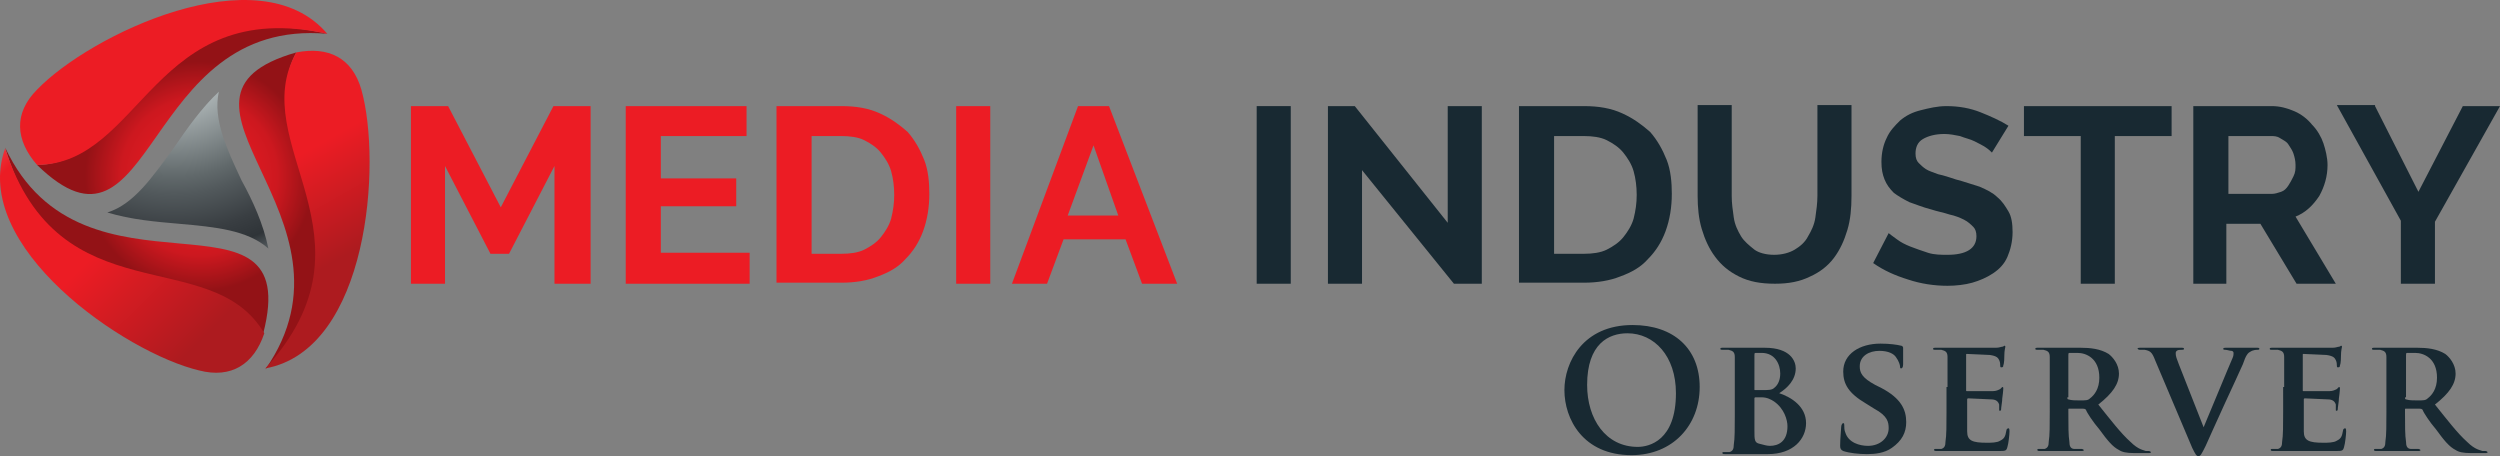
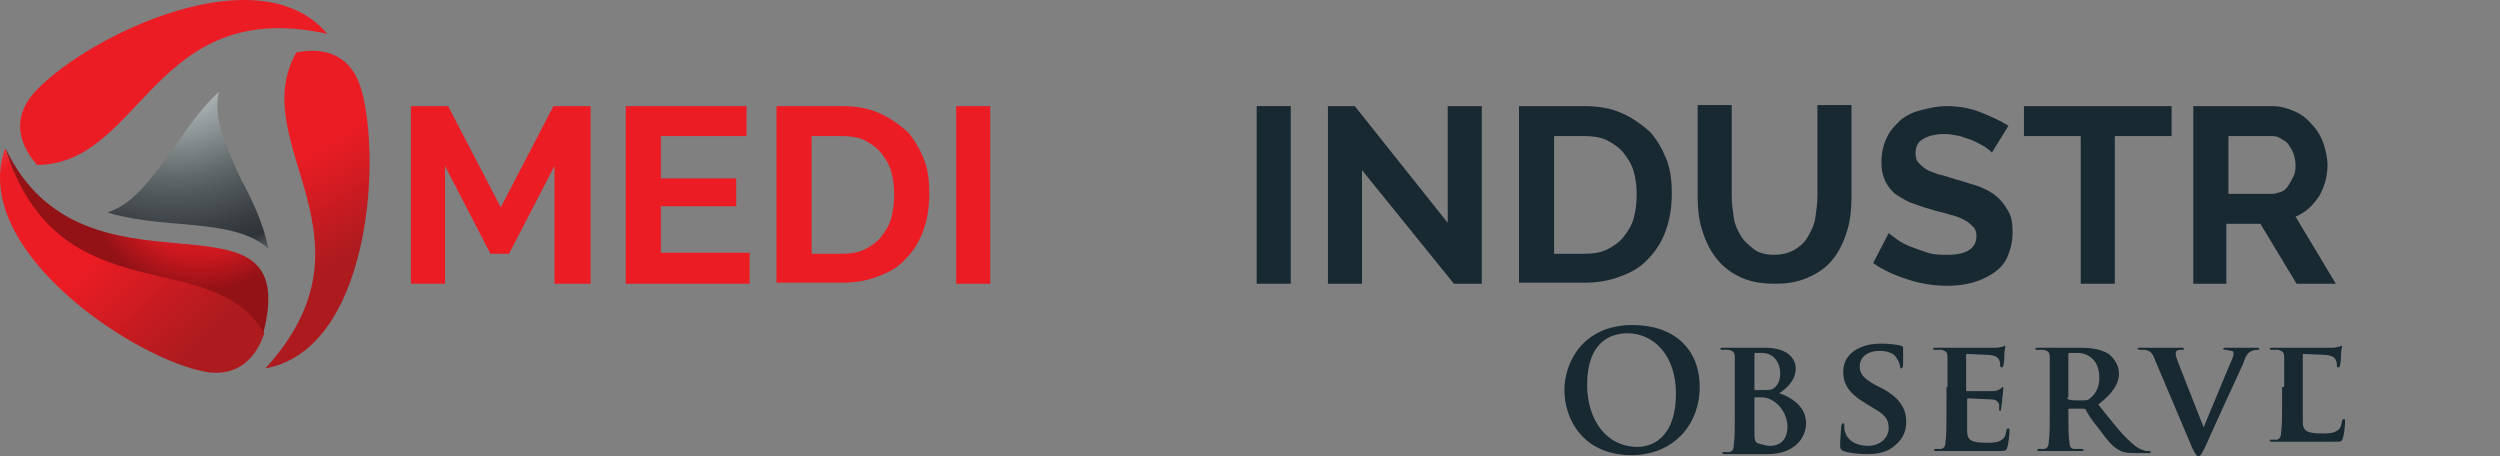
<svg xmlns="http://www.w3.org/2000/svg" xmlns:ns1="http://sodipodi.sourceforge.net/DTD/sodipodi-0.dtd" xmlns:ns2="http://www.inkscape.org/namespaces/inkscape" id="Layer_1" x="0px" y="0px" viewBox="0 0 242.094 44.175" xml:space="preserve" ns1:docname="MediaIndustryObserver-logo-b22-SVG_cropped.svg" width="242.094" height="44.175" ns2:version="0.92.3 (2405546, 2018-03-11)">
  <rect x="0" y="0" width="242.094" height="44.175" fill="#808080" stroke="none" />
  <defs id="defs140" />
  <style type="text/css" id="style2">	.st0{fill:url(#SVGID_1_);}	.st1{fill:url(#SVGID_2_);}	.st2{fill:url(#SVGID_3_);}	.st3{fill:url(#SVGID_4_);}	.st4{fill:url(#SVGID_5_);}	.st5{fill:url(#SVGID_6_);}	.st6{fill:url(#SVGID_7_);}	.st7{enable-background:new    ;}	.st8{fill:#EC1C24;}	.st9{fill:#182932;}</style>
  <g id="g87" transform="translate(-73.006,-82.525)">
    <radialGradient id="SVGID_1_" cx="-377.271" cy="126.398" r="11.126" gradientTransform="rotate(180,-142.461,113)" gradientUnits="userSpaceOnUse">
      <stop offset="0" style="stop-color:#FFFFFF" id="stop4" />
      <stop offset="0.4" style="stop-color:#E01B22" id="stop6" />
      <stop offset="0.685" style="stop-color:#CD181F" id="stop8" />
      <stop offset="1" style="stop-color:#931216" id="stop10" />
    </radialGradient>
-     <path class="st0" d="M 76.6,98.5 C 86.3,98.3 87.8,81.8 104.7,85.8 86.7,84.2 88,109.6 76.6,98.5 Z" id="path13" ns2:connector-curvature="0" style="fill:url(#SVGID_1_)" />
    <linearGradient id="SVGID_2_" gradientUnits="userSpaceOnUse" x1="-349.309" y1="160.362" x2="-391.675" y2="117.625" gradientTransform="rotate(180,-142.461,113)">
      <stop offset="0" style="stop-color:#FFFFFF" id="stop15" />
      <stop offset="0.4" style="stop-color:#EC1C24" id="stop17" />
      <stop offset="0.685" style="stop-color:#EC1C24" id="stop19" />
      <stop offset="1" style="stop-color:#AD1B1F" id="stop21" />
    </linearGradient>
    <path class="st1" d="M 76.6,91.2 C 81.7,85.9 98.1,78 104.7,85.8 v 0 C 87.8,82.1 86.8,98.4 76.6,98.5 v 0 c -2.1,-2.4 -2.3,-5 0,-7.3 z" id="path24" ns2:connector-curvature="0" style="fill:url(#SVGID_2_)" />
    <radialGradient id="SVGID_3_" cx="-377.272" cy="126.389" r="11.125" gradientTransform="rotate(180,-142.461,113)" gradientUnits="userSpaceOnUse">
      <stop offset="0" style="stop-color:#FFFFFF" id="stop26" />
      <stop offset="0.4" style="stop-color:#E01B22" id="stop28" />
      <stop offset="0.685" style="stop-color:#CD181F" id="stop30" />
      <stop offset="1" style="stop-color:#931216" id="stop32" />
    </radialGradient>
    <path class="st2" d="m 73.5,96.8 c 7.6,16.3 29,2.5 25,18 -5.2,-8.4 -20.1,-1.2 -25,-18 z" id="path35" ns2:connector-curvature="0" style="fill:url(#SVGID_3_)" />
    <linearGradient id="SVGID_4_" gradientUnits="userSpaceOnUse" x1="-347.698" y1="139.71" x2="-376.991" y2="110.16" gradientTransform="rotate(180,-142.461,113)">
      <stop offset="0" style="stop-color:#FFFFFF" id="stop37" />
      <stop offset="0.4" style="stop-color:#EC1C24" id="stop39" />
      <stop offset="0.685" style="stop-color:#EC1C24" id="stop41" />
      <stop offset="1" style="stop-color:#AD1B1F" id="stop43" />
    </linearGradient>
    <path class="st3" d="m 73.5,96.9 v 0 c 5.3,16.4 19.9,9.1 25.1,17.9 v 0 c -1,3 -3.2,4.4 -6.3,3.6 -7.2,-1.7 -22.2,-12 -18.8,-21.5 z" id="path46" ns2:connector-curvature="0" style="fill:url(#SVGID_4_)" />
    <radialGradient id="SVGID_5_" cx="-377.147" cy="126.389" r="11.14" gradientTransform="rotate(180,-142.461,113)" gradientUnits="userSpaceOnUse">
      <stop offset="0" style="stop-color:#FFFFFF" id="stop48" />
      <stop offset="0.4" style="stop-color:#E01B22" id="stop50" />
      <stop offset="0.685" style="stop-color:#CD181F" id="stop52" />
      <stop offset="1" style="stop-color:#931216" id="stop54" />
    </radialGradient>
-     <path class="st4" d="m 101.7,87.6 c -4.6,8.6 9,18.2 -3,30.7 10.3,-14.8 -12.4,-26.3 3,-30.7 z" id="path57" ns2:connector-curvature="0" style="fill:url(#SVGID_5_)" />
    <linearGradient id="SVGID_6_" gradientUnits="userSpaceOnUse" x1="-373.602" y1="147.447" x2="-390.203" y2="118.077" gradientTransform="rotate(180,-142.461,113)">
      <stop offset="0" style="stop-color:#FFFFFF" id="stop59" />
      <stop offset="0.4" style="stop-color:#EC1C24" id="stop61" />
      <stop offset="0.685" style="stop-color:#EC1C24" id="stop63" />
      <stop offset="1" style="stop-color:#AD1B1F" id="stop65" />
    </linearGradient>
    <path class="st5" d="m 101.7,87.6 v 0 c 3.1,-0.6 5.4,0.5 6.3,3.6 2,7.1 0.7,25.2 -9.3,27 v 0 c 11.6,-12.7 -2,-21.7 3,-30.6 z" id="path68" ns2:connector-curvature="0" style="fill:url(#SVGID_6_)" />
    <radialGradient id="SVGID_7_" cx="-374.767" cy="138.911" r="24.126" gradientTransform="rotate(180,-142.461,113)" gradientUnits="userSpaceOnUse">
      <stop offset="0" style="stop-color:#FFFFFF" id="stop70" />
      <stop offset="0.219" style="stop-color:#B1B9BA" id="stop72" />
      <stop offset="0.519" style="stop-color:#61696B" id="stop74" />
      <stop offset="0.59" style="stop-color:#52595C" id="stop76" />
      <stop offset="0.737" style="stop-color:#393E42" id="stop78" />
      <stop offset="0.823" style="stop-color:#2F3438" id="stop80" />
      <stop offset="1" style="stop-color:#939C9E" id="stop82" />
    </radialGradient>
    <path class="st6" d="m 99,106.6 c -2,-1.8 -5.2,-2.1 -8.6,-2.4 -2.3,-0.2 -4.7,-0.4 -7,-1.1 2.6,-0.8 4.4,-3.5 6.4,-6.2 1.3,-1.9 2.7,-3.9 4.4,-5.5 -0.6,2.7 0.8,5.6 2.2,8.6 1.1,2 2.1,4.2 2.6,6.6 z" id="path85" ns2:connector-curvature="0" style="fill:url(#SVGID_7_)" />
  </g>
  <g class="st7" id="g99" style="enable-background:new" transform="translate(-73.006,-82.525)">
    <path class="st8" d="M 126.7,110 V 98.6 l -4.4,8.5 h -1.8 l -4.4,-8.5 V 110 h -3.3 V 92.8 h 3.6 l 5.1,9.8 5.1,-9.8 h 3.6 V 110 Z" id="path89" ns2:connector-curvature="0" style="fill:#ec1c24" />
    <path class="st8" d="m 145.6,107.1 v 2.9 h -12 V 92.8 h 11.7 v 2.9 H 137 v 4.1 h 7.3 v 2.7 H 137 v 4.5 h 8.6 z" id="path91" ns2:connector-curvature="0" style="fill:#ec1c24" />
    <path class="st8" d="M 148.2,110 V 92.8 h 6.3 c 1.4,0 2.6,0.2 3.7,0.7 1.1,0.5 1.9,1.1 2.7,1.8 0.7,0.8 1.2,1.7 1.6,2.7 0.4,1 0.5,2.2 0.5,3.3 0,1.3 -0.2,2.5 -0.6,3.6 -0.4,1.1 -1,2 -1.7,2.7 -0.7,0.8 -1.6,1.3 -2.7,1.7 -1,0.4 -2.2,0.6 -3.5,0.6 h -6.3 z m 11.4,-8.6 c 0,-0.8 -0.1,-1.6 -0.3,-2.3 -0.2,-0.7 -0.6,-1.3 -1,-1.8 -0.4,-0.5 -1,-0.9 -1.6,-1.2 -0.6,-0.3 -1.4,-0.4 -2.2,-0.4 h -2.9 v 11.4 h 2.9 c 0.8,0 1.6,-0.1 2.2,-0.4 0.6,-0.3 1.2,-0.7 1.6,-1.2 0.4,-0.5 0.8,-1.1 1,-1.8 0.2,-0.8 0.3,-1.5 0.3,-2.3 z" id="path93" ns2:connector-curvature="0" style="fill:#ec1c24" />
    <path class="st8" d="M 165.6,110 V 92.8 h 3.3 V 110 Z" id="path95" ns2:connector-curvature="0" style="fill:#ec1c24" />
-     <path class="st8" d="m 177.4,92.8 h 3 L 187,110 h -3.4 l -1.6,-4.3 h -6 l -1.6,4.3 H 171 Z m 3.9,10.6 -2.4,-6.8 -2.5,6.8 z" id="path97" ns2:connector-curvature="0" style="fill:#ec1c24" />
  </g>
  <g class="st7" id="g117" style="enable-background:new" transform="translate(-73.006,-82.525)">
    <path class="st9" d="M 194.7,110 V 92.8 H 198 V 110 Z" id="path101" ns2:connector-curvature="0" style="fill:#182932" />
    <path class="st9" d="m 204.9,99 v 11 h -3.3 V 92.8 h 2.6 l 9,11.3 V 92.8 h 3.3 V 110 h -2.7 z" id="path103" ns2:connector-curvature="0" style="fill:#182932" />
    <path class="st9" d="M 220.1,110 V 92.8 h 6.3 c 1.4,0 2.6,0.2 3.7,0.7 1.1,0.5 1.9,1.1 2.7,1.8 0.7,0.8 1.2,1.7 1.6,2.7 0.4,1 0.5,2.2 0.5,3.3 0,1.3 -0.2,2.5 -0.6,3.6 -0.4,1.1 -1,2 -1.7,2.7 -0.7,0.8 -1.6,1.3 -2.7,1.7 -1,0.4 -2.2,0.6 -3.5,0.6 h -6.3 z m 11.4,-8.6 c 0,-0.8 -0.1,-1.6 -0.3,-2.3 -0.2,-0.7 -0.6,-1.3 -1,-1.8 -0.4,-0.5 -1,-0.9 -1.6,-1.2 -0.6,-0.3 -1.4,-0.4 -2.2,-0.4 h -2.9 v 11.4 h 2.9 c 0.8,0 1.6,-0.1 2.2,-0.4 0.6,-0.3 1.2,-0.7 1.6,-1.2 0.4,-0.5 0.8,-1.1 1,-1.8 0.2,-0.8 0.3,-1.5 0.3,-2.3 z" id="path105" ns2:connector-curvature="0" style="fill:#182932" />
    <path class="st9" d="m 244.8,107.2 c 0.8,0 1.5,-0.2 2,-0.5 0.5,-0.3 1,-0.7 1.3,-1.3 0.3,-0.5 0.6,-1.1 0.7,-1.8 0.1,-0.7 0.2,-1.4 0.2,-2.1 v -8.8 h 3.3 v 8.8 c 0,1.2 -0.1,2.3 -0.4,3.3 -0.3,1 -0.7,1.9 -1.3,2.7 -0.6,0.8 -1.4,1.4 -2.3,1.8 -1,0.5 -2.1,0.7 -3.4,0.7 -1.4,0 -2.5,-0.2 -3.5,-0.7 -1,-0.5 -1.7,-1.1 -2.3,-1.9 -0.6,-0.8 -1,-1.7 -1.3,-2.7 -0.3,-1 -0.4,-2.1 -0.4,-3.2 v -8.8 h 3.3 v 8.8 c 0,0.7 0.1,1.4 0.2,2.1 0.1,0.7 0.4,1.3 0.7,1.8 0.3,0.5 0.8,0.9 1.3,1.3 0.4,0.3 1.1,0.5 1.9,0.5 z" id="path107" ns2:connector-curvature="0" style="fill:#182932" />
    <path class="st9" d="m 265.9,97.3 c -0.1,-0.1 -0.3,-0.3 -0.6,-0.5 -0.3,-0.2 -0.7,-0.4 -1.1,-0.6 -0.4,-0.2 -0.9,-0.3 -1.4,-0.5 -0.5,-0.1 -1,-0.2 -1.5,-0.2 -0.9,0 -1.6,0.2 -2.1,0.5 -0.5,0.3 -0.7,0.8 -0.7,1.4 0,0.4 0.1,0.7 0.3,0.9 0.2,0.2 0.4,0.4 0.7,0.6 0.3,0.2 0.7,0.3 1.2,0.5 0.5,0.1 1.1,0.3 1.7,0.5 0.8,0.2 1.6,0.5 2.3,0.7 0.7,0.3 1.3,0.6 1.7,1 0.5,0.4 0.8,0.9 1.1,1.4 0.3,0.5 0.4,1.2 0.4,2 0,0.9 -0.2,1.7 -0.5,2.4 -0.3,0.7 -0.8,1.2 -1.4,1.6 -0.6,0.4 -1.3,0.7 -2,0.9 -0.7,0.2 -1.6,0.3 -2.4,0.3 -1.3,0 -2.6,-0.2 -3.8,-0.6 -1.3,-0.4 -2.4,-0.9 -3.4,-1.6 l 1.5,-2.9 c 0.1,0.1 0.4,0.3 0.8,0.6 0.4,0.3 0.8,0.5 1.3,0.7 0.5,0.2 1.1,0.4 1.7,0.6 0.6,0.2 1.3,0.2 1.9,0.2 1.8,0 2.8,-0.6 2.8,-1.8 0,-0.4 -0.1,-0.7 -0.3,-0.9 -0.2,-0.2 -0.5,-0.5 -0.9,-0.7 -0.4,-0.2 -0.9,-0.4 -1.4,-0.5 -0.6,-0.2 -1.2,-0.3 -1.8,-0.5 -0.8,-0.2 -1.5,-0.5 -2.1,-0.7 -0.6,-0.3 -1.1,-0.6 -1.5,-0.9 -0.4,-0.4 -0.7,-0.8 -0.9,-1.3 -0.2,-0.5 -0.3,-1 -0.3,-1.7 0,-0.9 0.2,-1.7 0.5,-2.3 0.3,-0.7 0.8,-1.2 1.3,-1.7 0.6,-0.5 1.2,-0.8 2,-1 0.8,-0.2 1.6,-0.4 2.5,-0.4 1.2,0 2.3,0.2 3.3,0.6 1,0.4 1.9,0.8 2.7,1.3 z" id="path109" ns2:connector-curvature="0" style="fill:#182932" />
    <path class="st9" d="m 283.3,95.7 h -5.5 V 110 h -3.3 V 95.7 H 269 v -2.9 h 14.3 z" id="path111" ns2:connector-curvature="0" style="fill:#182932" />
    <path class="st9" d="M 285.4,110 V 92.8 h 7.6 c 0.8,0 1.5,0.2 2.2,0.5 0.7,0.3 1.3,0.8 1.7,1.3 0.5,0.5 0.9,1.2 1.1,1.8 0.2,0.6 0.4,1.4 0.4,2.1 0,1.1 -0.3,2.1 -0.8,3 -0.6,0.9 -1.3,1.6 -2.3,2 l 3.9,6.5 h -3.8 l -3.5,-5.8 h -3.3 v 5.8 z m 3.4,-8.7 h 4.2 c 0.3,0 0.6,-0.1 0.9,-0.2 0.3,-0.1 0.5,-0.3 0.7,-0.6 0.2,-0.3 0.3,-0.5 0.5,-0.9 0.2,-0.4 0.2,-0.7 0.2,-1.1 0,-0.4 -0.1,-0.8 -0.2,-1.1 -0.1,-0.3 -0.3,-0.6 -0.5,-0.9 -0.2,-0.3 -0.5,-0.4 -0.8,-0.6 -0.3,-0.2 -0.6,-0.2 -0.9,-0.2 h -4.1 z" id="path113" ns2:connector-curvature="0" style="fill:#182932" />
-     <path class="st9" d="m 303,92.8 4.2,8.3 4.3,-8.3 h 3.6 l -6.3,11.2 v 6 h -3.3 v -6.1 l -6.2,-11.2 h 3.7 z" id="path115" ns2:connector-curvature="0" style="fill:#182932" />
  </g>
  <g class="st7" id="g135" style="enable-background:new" transform="translate(-73.006,-82.525)">
    <path class="st9" d="m 224.5,120.3 c 0,-2.7 1.8,-6.3 6.6,-6.3 4,0 6.5,2.3 6.5,6 0,3.7 -2.6,6.6 -6.6,6.6 -4.7,0 -6.5,-3.5 -6.5,-6.3 z m 10.8,0.3 c 0,-3.6 -2.1,-5.8 -4.7,-5.8 -1.8,0 -3.9,1 -3.9,5 0,3.3 1.8,6 4.9,6 1.1,0 3.7,-0.6 3.7,-5.2 z" id="path119" ns2:connector-curvature="0" style="fill:#182932" />
    <path class="st9" d="m 241,120 c 0,-2.1 0,-2.4 0,-2.9 0,-0.5 -0.2,-0.6 -0.6,-0.7 -0.1,0 -0.4,0 -0.6,0 -0.1,0 -0.2,0 -0.2,-0.1 0,-0.1 0.1,-0.1 0.3,-0.1 0.7,0 1.6,0 1.9,0 0.7,0 1.6,0 2.1,0 2.5,0 3,1.3 3,2 0,1.1 -0.8,1.9 -1.6,2.4 1.2,0.4 2.6,1.3 2.6,2.9 0,1.5 -1.2,3 -3.7,3 -0.2,0 -0.6,0 -1.1,0 -0.5,0 -1,0 -1.2,0 -0.2,0 -0.5,0 -0.8,0 -0.3,0 -0.7,0 -1,0 -0.2,0 -0.3,0 -0.3,-0.1 0,-0.1 0,-0.1 0.2,-0.1 0.2,0 0.4,0 0.5,0 0.3,-0.1 0.4,-0.3 0.4,-0.7 0.1,-0.6 0.1,-1.6 0.1,-2.9 z m 1.9,0.2 c 0,0.1 0,0.1 0.1,0.1 0.1,0 0.3,0 0.7,0 0.5,0 0.9,0 1.1,-0.2 0.4,-0.3 0.6,-0.8 0.6,-1.4 0,-0.9 -0.5,-2 -1.8,-2 -0.2,0 -0.5,0 -0.6,0 -0.1,0 -0.1,0.1 -0.1,0.2 z m 0,4 c 0,0.9 0,1.2 0.5,1.3 0.4,0.1 0.7,0.2 1,0.2 0.8,0 1.7,-0.4 1.7,-1.9 0,-0.6 -0.3,-1.7 -1.3,-2.4 -0.3,-0.2 -0.7,-0.4 -1.2,-0.4 H 243 c 0,0 -0.1,0 -0.1,0.1 z" id="path121" ns2:connector-curvature="0" style="fill:#182932" />
    <path class="st9" d="m 251.5,126.2 c -0.2,-0.1 -0.3,-0.2 -0.3,-0.5 0,-0.7 0.1,-1.6 0.1,-1.8 0,-0.2 0.1,-0.4 0.2,-0.4 0.1,0 0.1,0.1 0.1,0.2 0,0.2 0,0.5 0.1,0.7 0.3,1 1.4,1.3 2.2,1.3 1.2,0 2,-0.8 2,-1.7 0,-0.6 -0.1,-1.2 -1.4,-1.9 l -0.8,-0.5 c -1.7,-1 -2.2,-1.9 -2.2,-3.1 0,-1.7 1.6,-2.7 3.6,-2.7 0.9,0 1.6,0.1 2,0.2 0.1,0 0.2,0.1 0.2,0.2 0,0.2 0,0.6 0,1.6 0,0.3 -0.1,0.4 -0.2,0.4 -0.1,0 -0.1,-0.1 -0.1,-0.2 0,-0.1 -0.1,-0.5 -0.4,-0.9 -0.2,-0.3 -0.7,-0.6 -1.6,-0.6 -1,0 -1.9,0.5 -1.9,1.5 0,0.6 0.2,1.1 1.5,1.8 l 0.6,0.3 c 1.9,1 2.4,2.1 2.4,3.3 0,1 -0.4,1.8 -1.4,2.5 -0.7,0.5 -1.6,0.6 -2.4,0.6 -0.8,0 -1.7,-0.1 -2.3,-0.3 z" id="path123" ns2:connector-curvature="0" style="fill:#182932" />
    <path class="st9" d="m 261.6,120 c 0,-2.1 0,-2.4 0,-2.9 0,-0.5 -0.2,-0.6 -0.6,-0.7 -0.1,0 -0.4,0 -0.6,0 -0.1,0 -0.2,0 -0.2,-0.1 0,-0.1 0.1,-0.1 0.3,-0.1 0.7,0 1.6,0 2,0 0.4,0 3.6,0 3.8,0 0.3,0 0.5,-0.1 0.6,-0.1 0.1,0 0.2,-0.1 0.2,-0.1 0.1,0 0.1,0.1 0.1,0.1 0,0.1 -0.1,0.3 -0.1,0.9 0,0.1 0,0.7 -0.1,0.9 0,0.1 0,0.2 -0.2,0.2 -0.1,0 -0.1,-0.1 -0.1,-0.2 0,-0.1 0,-0.3 -0.1,-0.5 -0.1,-0.2 -0.2,-0.4 -0.9,-0.5 -0.2,0 -1.9,-0.1 -2.2,-0.1 -0.1,0 -0.1,0 -0.1,0.1 v 3.4 c 0,0.1 0,0.1 0.1,0.1 0.3,0 2.1,0 2.5,0 0.3,0 0.5,-0.1 0.7,-0.2 0.1,-0.1 0.2,-0.2 0.2,-0.2 0.1,0 0.1,0.1 0.1,0.1 0,0 0,0.3 -0.1,1 0,0.3 -0.1,0.8 -0.1,0.9 0,0.1 0,0.3 -0.1,0.3 -0.1,0 -0.1,0 -0.1,-0.1 0,-0.1 0,-0.3 0,-0.5 -0.1,-0.3 -0.3,-0.5 -0.8,-0.5 -0.3,0 -1.9,-0.1 -2.2,-0.1 -0.1,0 -0.1,0.1 -0.1,0.1 v 1.1 c 0,0.5 0,1.6 0,2 0,0.9 0.5,1.1 1.9,1.1 0.4,0 1,0 1.3,-0.2 0.4,-0.2 0.5,-0.4 0.6,-1 0,-0.1 0.1,-0.2 0.2,-0.2 0.1,0 0.1,0.2 0.1,0.3 0,0.3 -0.1,1.2 -0.2,1.5 -0.1,0.4 -0.2,0.4 -0.8,0.4 -1.1,0 -1.9,0 -2.6,0 -0.7,0 -1.2,0 -1.6,0 -0.2,0 -0.5,0 -0.8,0 -0.3,0 -0.7,0 -1,0 -0.2,0 -0.3,0 -0.3,-0.1 0,-0.1 0,-0.1 0.2,-0.1 0.2,0 0.4,0 0.5,0 0.3,-0.1 0.4,-0.3 0.4,-0.7 0.1,-0.6 0.1,-1.6 0.1,-2.9 V 120 Z" id="path125" ns2:connector-curvature="0" style="fill:#182932" />
    <path class="st9" d="m 271.5,120 c 0,-2.1 0,-2.4 0,-2.9 0,-0.5 -0.2,-0.6 -0.6,-0.7 -0.1,0 -0.4,0 -0.6,0 -0.1,0 -0.2,0 -0.2,-0.1 0,-0.1 0.1,-0.1 0.3,-0.1 0.7,0 1.6,0 1.9,0 0.5,0 1.8,0 2.2,0 0.9,0 1.9,0.1 2.7,0.6 0.4,0.3 1,1 1,1.9 0,1 -0.6,1.9 -2,3 1.2,1.5 2.2,2.8 3.1,3.6 0.8,0.8 1.3,0.8 1.5,0.9 0.1,0 0.2,0 0.3,0 0.1,0 0.2,0.1 0.2,0.1 0,0.1 -0.1,0.1 -0.3,0.1 h -1.3 c -0.8,0 -1.2,-0.1 -1.5,-0.3 -0.6,-0.3 -1.1,-0.9 -1.9,-2 -0.6,-0.7 -1.2,-1.6 -1.3,-1.9 -0.1,-0.1 -0.2,-0.1 -0.3,-0.1 h -1.3 c -0.1,0 -0.1,0 -0.1,0.1 v 0.2 c 0,1.3 0,2.3 0.1,2.9 0,0.4 0.1,0.7 0.5,0.7 0.2,0 0.5,0 0.7,0 0.1,0 0.2,0.1 0.2,0.1 0,0.1 -0.1,0.1 -0.3,0.1 -0.8,0 -2,0 -2.2,0 -0.3,0 -1.2,0 -1.7,0 -0.2,0 -0.3,0 -0.3,-0.1 0,-0.1 0,-0.1 0.2,-0.1 0.2,0 0.4,0 0.5,0 0.3,-0.1 0.4,-0.3 0.4,-0.7 0.1,-0.6 0.1,-1.6 0.1,-2.9 z m 1.7,1 c 0,0.1 0,0.2 0.1,0.2 0.3,0.1 0.7,0.1 1.1,0.1 0.6,0 0.8,0 1,-0.2 0.4,-0.3 0.9,-0.9 0.9,-2 0,-1.9 -1.3,-2.4 -2.1,-2.4 -0.4,0 -0.7,0 -0.8,0 -0.1,0 -0.1,0.1 -0.1,0.2 v 4.1 z" id="path127" ns2:connector-curvature="0" style="fill:#182932" />
    <path class="st9" d="m 281.7,117.4 c -0.3,-0.8 -0.5,-0.9 -1,-1 -0.2,0 -0.4,0 -0.5,0 -0.1,0 -0.2,-0.1 -0.2,-0.1 0,-0.1 0.1,-0.1 0.4,-0.1 0.8,0 1.6,0 2,0 0.4,0 1.1,0 1.8,0 0.2,0 0.3,0 0.3,0.1 0,0.1 -0.1,0.1 -0.2,0.1 -0.2,0 -0.4,0 -0.5,0.1 -0.1,0.1 -0.1,0.1 -0.1,0.3 0,0.2 0.1,0.5 0.3,1 l 2.4,6.1 v 0 c 0.6,-1.4 2.4,-5.8 2.8,-6.7 0.1,-0.2 0.1,-0.4 0.1,-0.5 0,-0.1 -0.1,-0.2 -0.2,-0.2 -0.2,0 -0.4,-0.1 -0.6,-0.1 -0.1,0 -0.2,0 -0.2,-0.1 0,-0.1 0.1,-0.1 0.4,-0.1 0.7,0 1.3,0 1.5,0 0.2,0 0.9,0 1.3,0 0.2,0 0.3,0 0.3,0.1 0,0.1 -0.1,0.1 -0.2,0.1 -0.1,0 -0.4,0 -0.7,0.2 -0.2,0.1 -0.4,0.3 -0.7,1.2 -0.6,1.3 -0.9,2 -1.7,3.7 -0.9,2 -1.6,3.5 -1.9,4.2 -0.4,0.8 -0.5,1 -0.7,1 -0.2,0 -0.3,-0.2 -0.6,-0.8 z" id="path129" ns2:connector-curvature="0" style="fill:#182932" />
-     <path class="st9" d="m 294.2,120 c 0,-2.1 0,-2.4 0,-2.9 0,-0.5 -0.2,-0.6 -0.6,-0.7 -0.1,0 -0.4,0 -0.6,0 -0.1,0 -0.2,0 -0.2,-0.1 0,-0.1 0.1,-0.1 0.3,-0.1 0.7,0 1.6,0 2,0 0.4,0 3.6,0 3.8,0 0.3,0 0.5,-0.1 0.6,-0.1 0.1,0 0.2,-0.1 0.2,-0.1 0.1,0 0.1,0.1 0.1,0.1 0,0.1 -0.1,0.3 -0.1,0.9 0,0.1 0,0.7 -0.1,0.9 0,0.1 0,0.2 -0.2,0.2 -0.1,0 -0.1,-0.1 -0.1,-0.2 0,-0.1 0,-0.3 -0.1,-0.5 -0.1,-0.2 -0.2,-0.4 -0.9,-0.5 -0.2,0 -1.9,-0.1 -2.2,-0.1 -0.1,0 -0.1,0 -0.1,0.1 v 3.4 c 0,0.1 0,0.1 0.1,0.1 0.3,0 2.1,0 2.5,0 0.3,0 0.5,-0.1 0.7,-0.2 0.1,-0.1 0.2,-0.2 0.2,-0.2 0.1,0 0.1,0.1 0.1,0.1 0,0 0,0.3 -0.1,1 0,0.3 -0.1,0.8 -0.1,0.9 0,0.1 0,0.3 -0.1,0.3 -0.1,0 -0.1,0 -0.1,-0.1 0,-0.1 0,-0.3 0,-0.5 -0.1,-0.3 -0.3,-0.5 -0.8,-0.5 -0.3,0 -1.9,-0.1 -2.2,-0.1 -0.1,0 -0.1,0.1 -0.1,0.1 v 1.1 c 0,0.5 0,1.6 0,2 0,0.9 0.5,1.1 1.9,1.1 0.4,0 1,0 1.3,-0.2 0.4,-0.2 0.5,-0.4 0.6,-1 0,-0.1 0.1,-0.2 0.2,-0.2 0.1,0 0.1,0.2 0.1,0.3 0,0.3 -0.1,1.2 -0.2,1.5 -0.1,0.4 -0.2,0.4 -0.8,0.4 -1.1,0 -1.9,0 -2.6,0 -0.7,0 -1.2,0 -1.6,0 -0.2,0 -0.5,0 -0.8,0 -0.3,0 -0.7,0 -1,0 -0.2,0 -0.3,0 -0.3,-0.1 0,-0.1 0,-0.1 0.2,-0.1 0.2,0 0.4,0 0.5,0 0.3,-0.1 0.4,-0.3 0.4,-0.7 0.1,-0.6 0.1,-1.6 0.1,-2.9 V 120 Z" id="path131" ns2:connector-curvature="0" style="fill:#182932" />
-     <path class="st9" d="m 304.1,120 c 0,-2.1 0,-2.4 0,-2.9 0,-0.5 -0.2,-0.6 -0.6,-0.7 -0.1,0 -0.4,0 -0.6,0 -0.1,0 -0.2,0 -0.2,-0.1 0,-0.1 0.1,-0.1 0.3,-0.1 0.7,0 1.6,0 1.9,0 0.5,0 1.8,0 2.2,0 0.9,0 1.9,0.1 2.7,0.6 0.4,0.3 1,1 1,1.9 0,1 -0.6,1.9 -2,3 1.2,1.5 2.2,2.8 3.1,3.6 0.8,0.8 1.3,0.8 1.5,0.9 0.1,0 0.2,0 0.3,0 0.1,0 0.2,0.1 0.2,0.1 0,0.1 -0.1,0.1 -0.3,0.1 h -1.3 c -0.8,0 -1.2,-0.1 -1.5,-0.3 -0.6,-0.3 -1.1,-0.9 -1.9,-2 -0.6,-0.7 -1.2,-1.6 -1.3,-1.9 -0.1,-0.1 -0.2,-0.1 -0.3,-0.1 H 306 c -0.1,0 -0.1,0 -0.1,0.1 v 0.2 c 0,1.3 0,2.3 0.1,2.9 0,0.4 0.1,0.7 0.5,0.7 0.2,0 0.5,0 0.7,0 0.1,0 0.2,0.1 0.2,0.1 0,0.1 -0.1,0.1 -0.3,0.1 -0.8,0 -2,0 -2.2,0 -0.3,0 -1.2,0 -1.7,0 -0.2,0 -0.3,0 -0.3,-0.1 0,-0.1 0,-0.1 0.2,-0.1 0.2,0 0.4,0 0.5,0 0.3,-0.1 0.4,-0.3 0.4,-0.7 0.1,-0.6 0.1,-1.6 0.1,-2.9 z m 1.8,1 c 0,0.1 0,0.2 0.1,0.2 0.3,0.1 0.7,0.1 1.1,0.1 0.6,0 0.8,0 1,-0.2 0.4,-0.3 0.9,-0.9 0.9,-2 0,-1.9 -1.3,-2.4 -2.1,-2.4 -0.4,0 -0.7,0 -0.8,0 -0.1,0 -0.1,0.1 -0.1,0.2 v 4.1 z" id="path133" ns2:connector-curvature="0" style="fill:#182932" />
+     <path class="st9" d="m 294.2,120 c 0,-2.1 0,-2.4 0,-2.9 0,-0.5 -0.2,-0.6 -0.6,-0.7 -0.1,0 -0.4,0 -0.6,0 -0.1,0 -0.2,0 -0.2,-0.1 0,-0.1 0.1,-0.1 0.3,-0.1 0.7,0 1.6,0 2,0 0.4,0 3.6,0 3.8,0 0.3,0 0.5,-0.1 0.6,-0.1 0.1,0 0.2,-0.1 0.2,-0.1 0.1,0 0.1,0.1 0.1,0.1 0,0.1 -0.1,0.3 -0.1,0.9 0,0.1 0,0.7 -0.1,0.9 0,0.1 0,0.2 -0.2,0.2 -0.1,0 -0.1,-0.1 -0.1,-0.2 0,-0.1 0,-0.3 -0.1,-0.5 -0.1,-0.2 -0.2,-0.4 -0.9,-0.5 -0.2,0 -1.9,-0.1 -2.2,-0.1 -0.1,0 -0.1,0 -0.1,0.1 v 3.4 v 1.1 c 0,0.5 0,1.6 0,2 0,0.9 0.5,1.1 1.9,1.1 0.4,0 1,0 1.3,-0.2 0.4,-0.2 0.5,-0.4 0.6,-1 0,-0.1 0.1,-0.2 0.2,-0.2 0.1,0 0.1,0.2 0.1,0.3 0,0.3 -0.1,1.2 -0.2,1.5 -0.1,0.4 -0.2,0.4 -0.8,0.4 -1.1,0 -1.9,0 -2.6,0 -0.7,0 -1.2,0 -1.6,0 -0.2,0 -0.5,0 -0.8,0 -0.3,0 -0.7,0 -1,0 -0.2,0 -0.3,0 -0.3,-0.1 0,-0.1 0,-0.1 0.2,-0.1 0.2,0 0.4,0 0.5,0 0.3,-0.1 0.4,-0.3 0.4,-0.7 0.1,-0.6 0.1,-1.6 0.1,-2.9 V 120 Z" id="path131" ns2:connector-curvature="0" style="fill:#182932" />
  </g>
</svg>